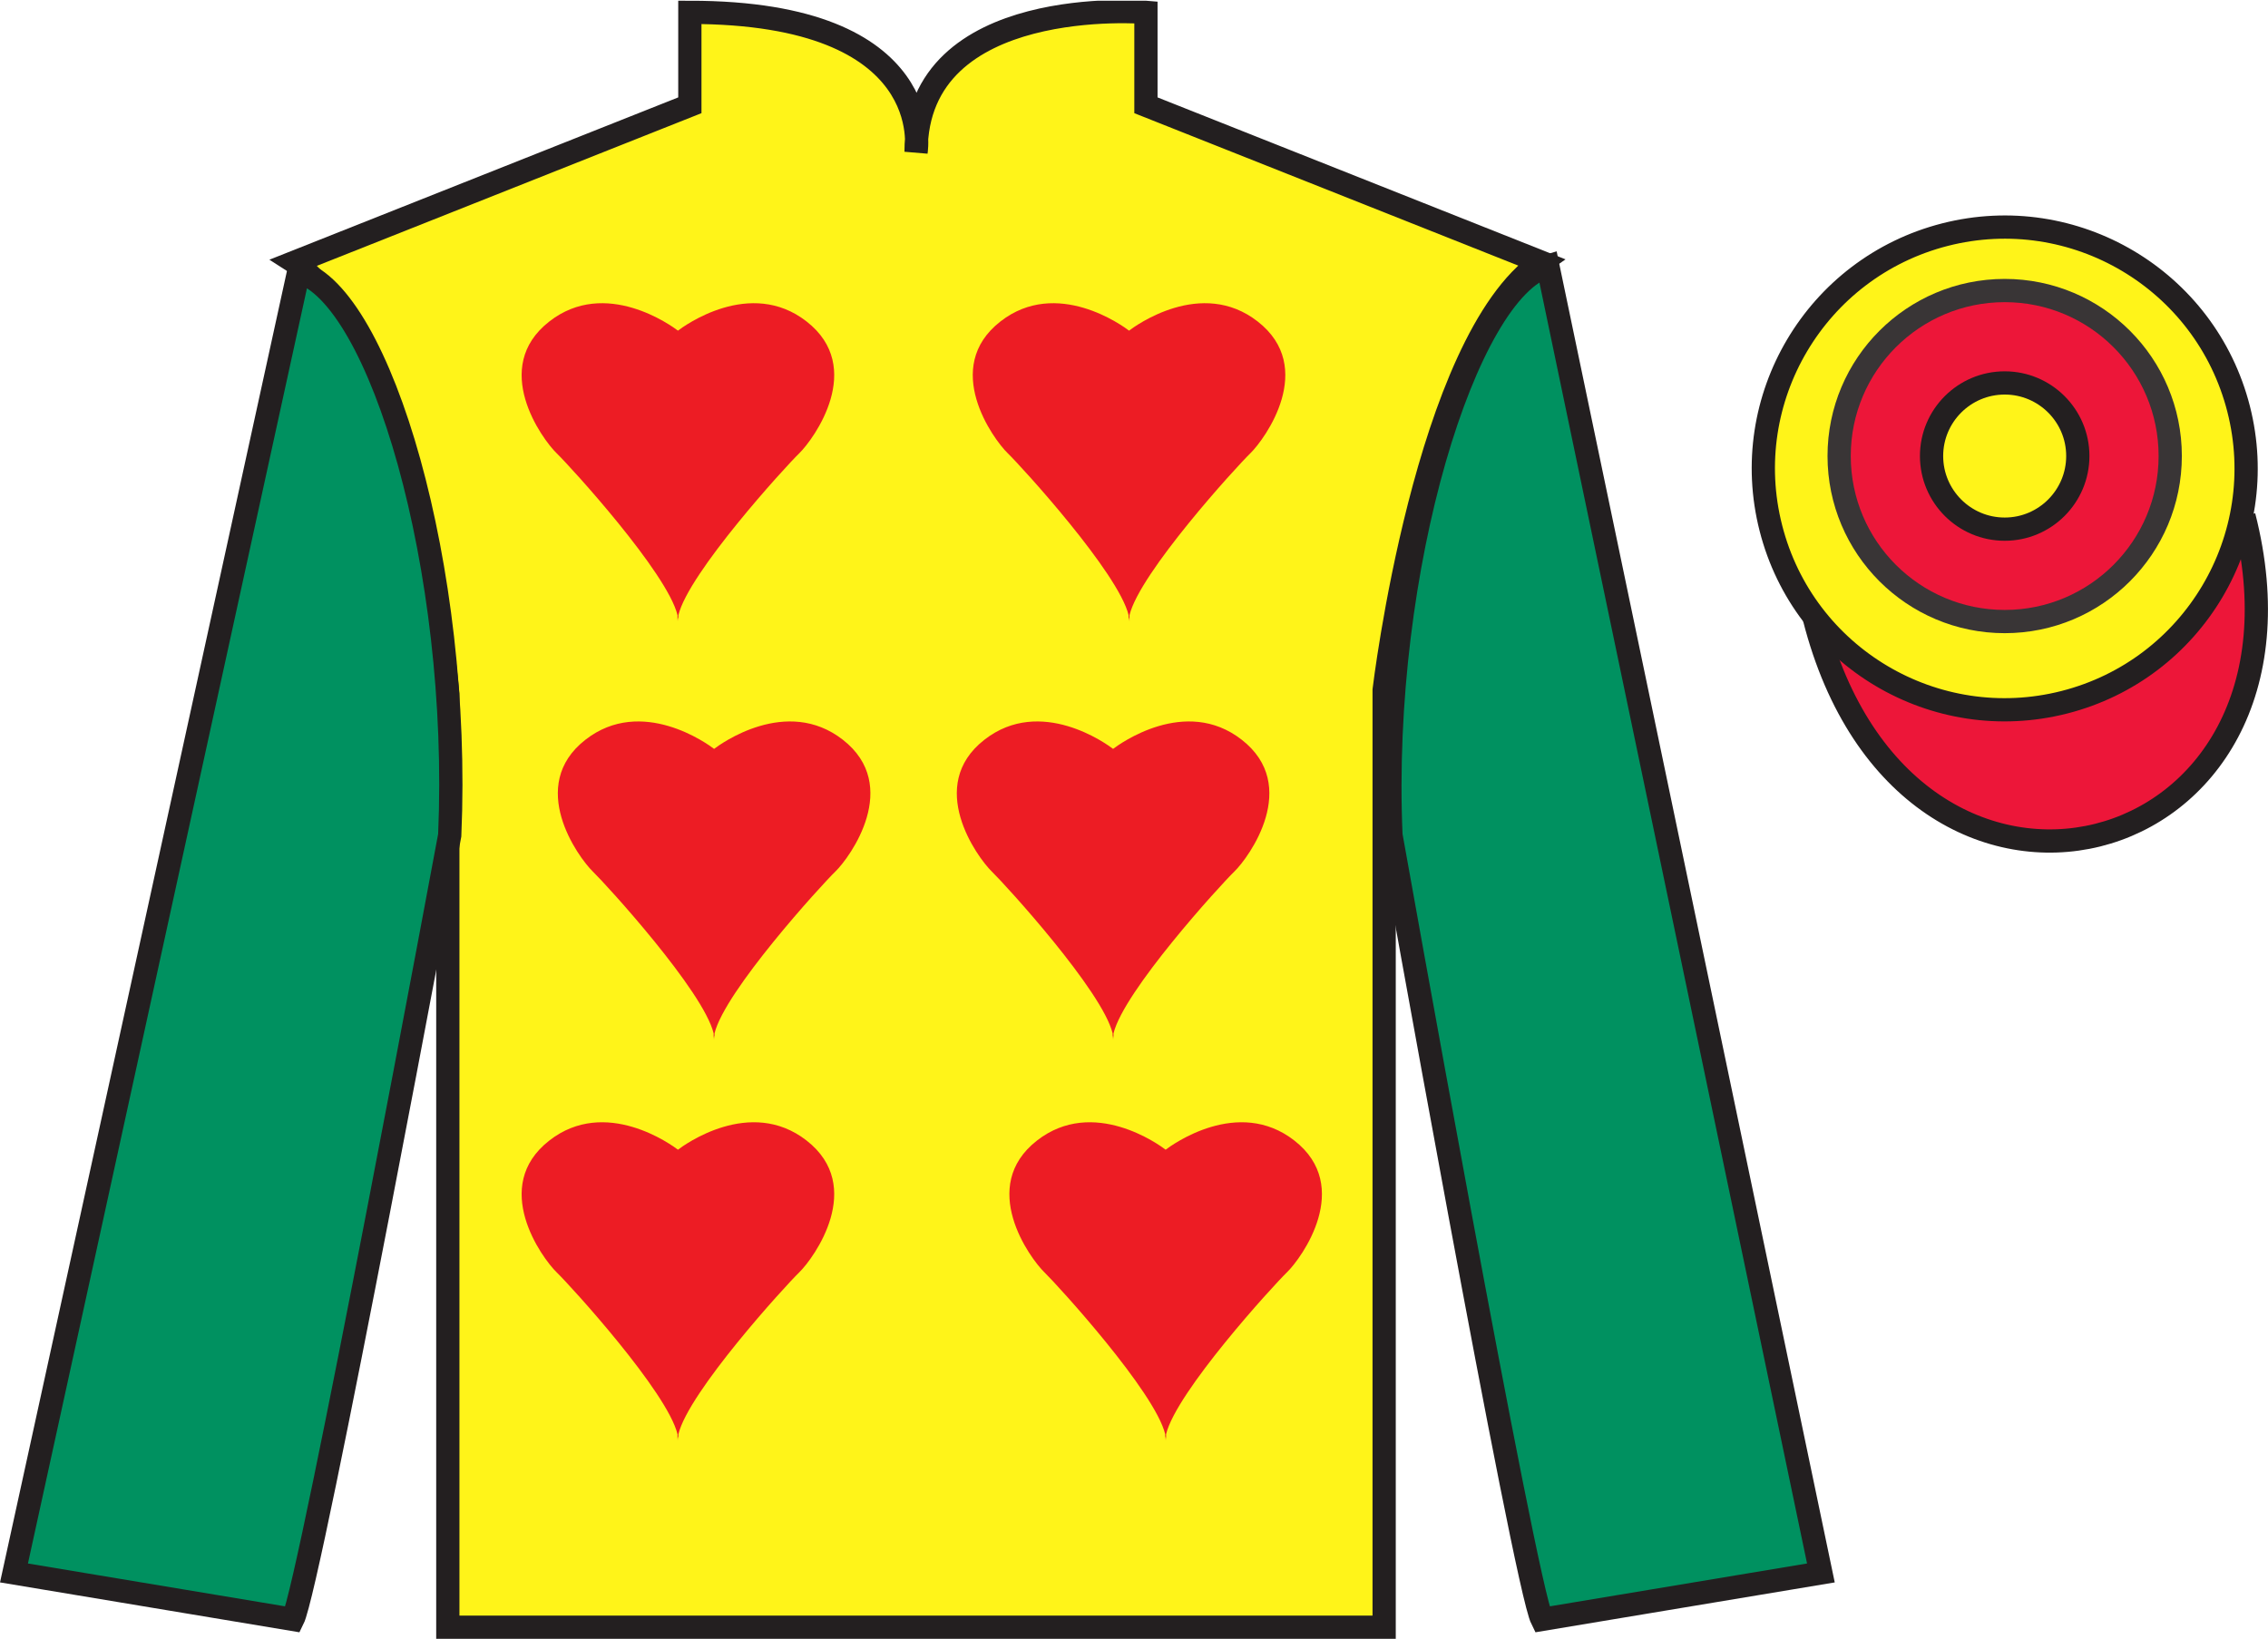
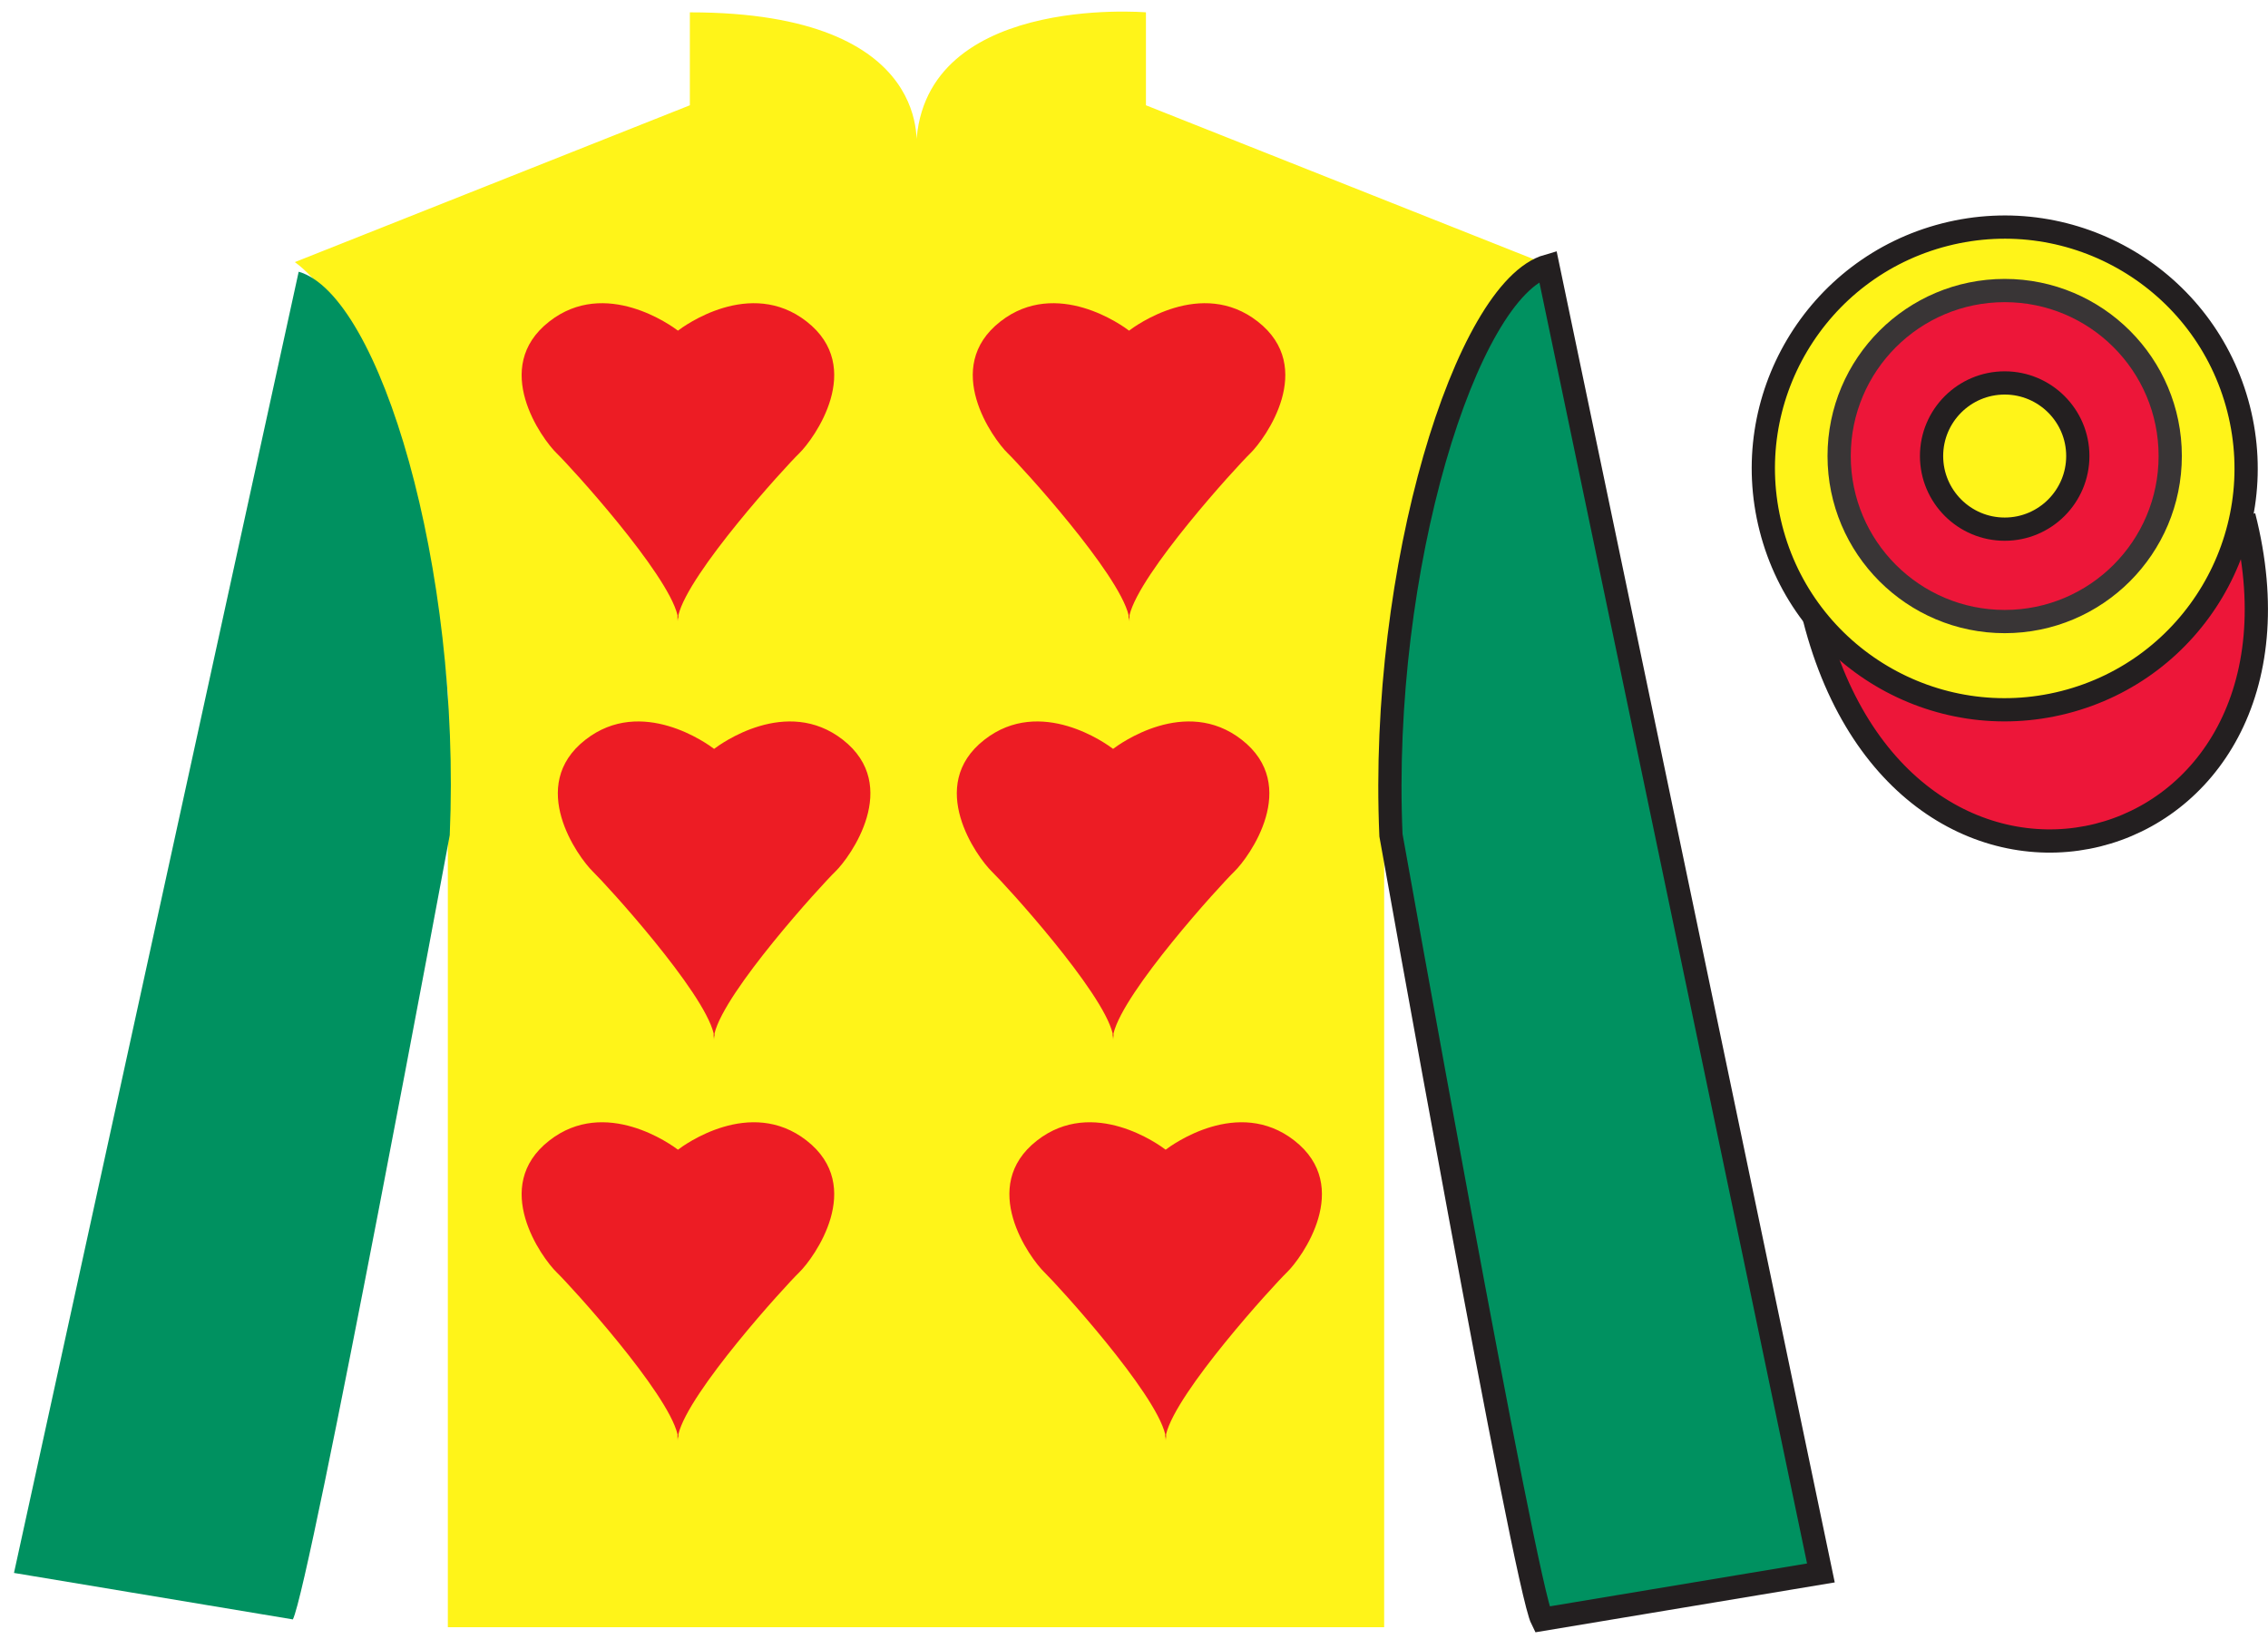
<svg xmlns="http://www.w3.org/2000/svg" width="97.59pt" height="70.53pt" viewBox="0 0 97.59 70.53" version="1.1">
  <defs>
    <clipPath id="clip1">
      <path d="M 0 70.531 L 97.59 70.531 L 97.59 0.031 L 0 0.031 L 0 70.531 Z M 0 70.531 " />
    </clipPath>
  </defs>
  <g id="surface0">
    <g clip-path="url(#clip1)" clip-rule="nonzero">
      <path style=" stroke:none;fill-rule:nonzero;fill:rgb(100%,95.41%,10.001%);fill-opacity:1;" d="M 12.684 11.281 C 12.684 11.281 17.77 14.531 19.27 29.863 C 19.27 29.863 19.27 44.863 19.27 70.031 L 59.559 70.031 L 59.559 29.695 C 59.559 29.695 61.352 14.695 66.309 11.281 L 49.309 4.531 L 49.309 0.531 C 49.309 0.531 39.418 -0.305 39.418 6.531 C 39.418 6.531 40.434 0.531 29.684 0.531 L 29.684 4.531 L 12.684 11.281 " />
-       <path style="fill:none;stroke-width:10;stroke-linecap:butt;stroke-linejoin:miter;stroke:rgb(13.73%,12.16%,12.549%);stroke-opacity:1;stroke-miterlimit:4;" d="M 126.836 592.487 C 126.836 592.487 177.695 559.987 192.695 406.667 C 192.695 406.667 192.695 256.667 192.695 4.987 L 595.586 4.987 L 595.586 408.347 C 595.586 408.347 613.516 558.347 663.086 592.487 L 493.086 659.987 L 493.086 699.987 C 493.086 699.987 394.18 708.347 394.18 639.987 C 394.18 639.987 404.336 699.987 296.836 699.987 L 296.836 659.987 L 126.836 592.487 Z M 126.836 592.487 " transform="matrix(0.1,0,0,-0.1,0,70.53)" />
      <path style=" stroke:none;fill-rule:nonzero;fill:rgb(0%,56.872%,37.69%);fill-opacity:1;" d="M 12.602 69.695 C 13.352 68.195 19.352 35.945 19.352 35.945 C 19.852 24.445 16.352 12.695 12.852 11.695 L 0.602 67.695 L 12.602 69.695 " />
-       <path style="fill:none;stroke-width:10;stroke-linecap:butt;stroke-linejoin:miter;stroke:rgb(13.73%,12.16%,12.549%);stroke-opacity:1;stroke-miterlimit:4;" d="M 126.016 8.347 C 133.516 23.347 193.516 345.847 193.516 345.847 C 198.516 460.847 163.516 578.347 128.516 588.347 L 6.016 28.347 L 126.016 8.347 Z M 126.016 8.347 " transform="matrix(0.1,0,0,-0.1,0,70.53)" />
      <path style=" stroke:none;fill-rule:nonzero;fill:rgb(0%,56.872%,37.69%);fill-opacity:1;" d="M 78.352 67.695 L 66.602 11.445 C 63.102 12.445 59.352 24.445 59.852 35.945 C 59.852 35.945 65.602 68.195 66.352 69.695 L 78.352 67.695 " />
      <path style="fill:none;stroke-width:10;stroke-linecap:butt;stroke-linejoin:miter;stroke:rgb(13.73%,12.16%,12.549%);stroke-opacity:1;stroke-miterlimit:4;" d="M 783.516 28.347 L 666.016 590.847 C 631.016 580.847 593.516 460.847 598.516 345.847 C 598.516 345.847 656.016 23.347 663.516 8.347 L 783.516 28.347 Z M 783.516 28.347 " transform="matrix(0.1,0,0,-0.1,0,70.53)" />
      <path style="fill-rule:nonzero;fill:rgb(92.863%,8.783%,22.277%);fill-opacity:1;stroke-width:10;stroke-linecap:butt;stroke-linejoin:miter;stroke:rgb(13.73%,12.16%,12.549%);stroke-opacity:1;stroke-miterlimit:4;" d="M 780.703 439.245 C 820.391 283.62 1004.336 331.198 965.547 483.191 " transform="matrix(0.1,0,0,-0.1,0,70.53)" />
      <path style=" stroke:none;fill-rule:nonzero;fill:rgb(100%,95.41%,10.001%);fill-opacity:1;" d="M 88.828 30.223 C 94.387 28.805 97.742 23.148 96.324 17.594 C 94.906 12.035 89.25 8.68 83.691 10.098 C 78.137 11.516 74.781 17.172 76.199 22.727 C 77.613 28.285 83.27 31.641 88.828 30.223 " />
      <path style="fill:none;stroke-width:10;stroke-linecap:butt;stroke-linejoin:miter;stroke:rgb(13.73%,12.16%,12.549%);stroke-opacity:1;stroke-miterlimit:4;" d="M 888.281 403.073 C 943.867 417.253 977.422 473.816 963.242 529.362 C 949.062 584.948 892.5 618.503 836.914 604.323 C 781.367 590.144 747.812 533.581 761.992 478.034 C 776.133 422.448 832.695 388.894 888.281 403.073 Z M 888.281 403.073 " transform="matrix(0.1,0,0,-0.1,0,70.53)" />
      <path style=" stroke:none;fill-rule:nonzero;fill:rgb(92.941%,10.979%,14.119%);fill-opacity:1;" d="M 34.707 13.836 C 32.285 11.945 29.43 14.031 29.172 14.23 C 28.91 14.031 26.055 11.945 23.637 13.836 C 21.094 15.816 23.316 18.891 23.953 19.508 C 24.555 20.09 28.715 24.656 29.152 26.473 L 29.152 26.75 C 29.152 26.691 29.156 26.629 29.172 26.562 C 29.184 26.629 29.191 26.691 29.191 26.75 L 29.191 26.473 C 29.629 24.656 33.789 20.09 34.391 19.508 C 35.023 18.891 37.246 15.816 34.707 13.836 " />
      <path style=" stroke:none;fill-rule:nonzero;fill:rgb(92.941%,10.979%,14.119%);fill-opacity:1;" d="M 53.43 31.836 C 51.008 29.945 48.156 32.031 47.895 32.23 C 47.637 32.031 44.781 29.945 42.359 31.836 C 39.82 33.816 42.043 36.891 42.676 37.508 C 43.277 38.09 47.438 42.656 47.875 44.473 L 47.875 44.75 C 47.875 44.691 47.883 44.629 47.895 44.562 C 47.906 44.629 47.914 44.691 47.914 44.75 L 47.914 44.473 C 48.352 42.656 52.512 38.09 53.113 37.508 C 53.75 36.891 55.969 33.816 53.43 31.836 " />
      <path style=" stroke:none;fill-rule:nonzero;fill:rgb(92.941%,10.979%,14.119%);fill-opacity:1;" d="M 36.266 31.836 C 33.84 29.945 30.984 32.031 30.727 32.23 C 30.469 32.031 27.613 29.945 25.191 31.836 C 22.652 33.816 24.875 36.891 25.508 37.508 C 26.109 38.09 30.27 42.656 30.707 44.473 L 30.707 44.75 C 30.707 44.691 30.715 44.629 30.727 44.562 C 30.738 44.629 30.746 44.691 30.746 44.75 L 30.746 44.473 C 31.184 42.656 35.344 38.09 35.945 37.508 C 36.582 36.891 38.801 33.816 36.266 31.836 " />
      <path style=" stroke:none;fill-rule:nonzero;fill:rgb(92.941%,10.979%,14.119%);fill-opacity:1;" d="M 55.695 49.086 C 53.273 47.195 50.418 49.281 50.156 49.48 C 49.898 49.281 47.043 47.195 44.621 49.086 C 42.082 51.066 44.305 54.141 44.941 54.758 C 45.539 55.34 49.699 59.906 50.137 61.723 L 50.137 62 C 50.137 61.941 50.145 61.879 50.156 61.812 C 50.168 61.879 50.176 61.941 50.176 62 L 50.176 61.723 C 50.613 59.906 54.773 55.34 55.375 54.758 C 56.012 54.141 58.23 51.066 55.695 49.086 " />
      <path style=" stroke:none;fill-rule:nonzero;fill:rgb(92.941%,10.979%,14.119%);fill-opacity:1;" d="M 34.707 49.086 C 32.285 47.195 29.43 49.281 29.172 49.48 C 28.91 49.281 26.055 47.195 23.637 49.086 C 21.094 51.066 23.316 54.141 23.953 54.758 C 24.555 55.34 28.715 59.906 29.152 61.723 L 29.152 62 C 29.152 61.941 29.156 61.879 29.172 61.812 C 29.184 61.879 29.191 61.941 29.191 62 L 29.191 61.723 C 29.629 59.906 33.789 55.34 34.391 54.758 C 35.023 54.141 37.246 51.066 34.707 49.086 " />
      <path style=" stroke:none;fill-rule:nonzero;fill:rgb(92.941%,10.979%,14.119%);fill-opacity:1;" d="M 54.117 13.836 C 51.695 11.945 48.84 14.031 48.582 14.23 C 48.324 14.031 45.469 11.945 43.047 13.836 C 40.508 15.816 42.727 18.891 43.363 19.508 C 43.965 20.09 48.125 24.656 48.562 26.473 L 48.562 26.75 C 48.562 26.691 48.57 26.629 48.582 26.562 C 48.594 26.629 48.602 26.691 48.602 26.75 L 48.602 26.473 C 49.039 24.656 53.199 20.09 53.801 19.508 C 54.434 18.891 56.656 15.816 54.117 13.836 " />
      <path style=" stroke:none;fill-rule:nonzero;fill:rgb(92.863%,8.783%,22.277%);fill-opacity:1;" d="M 86.262 26.75 C 90.195 26.75 93.383 23.559 93.383 19.625 C 93.383 15.691 90.195 12.504 86.262 12.504 C 82.328 12.504 79.137 15.691 79.137 19.625 C 79.137 23.559 82.328 26.75 86.262 26.75 " />
      <path style="fill:none;stroke-width:10;stroke-linecap:butt;stroke-linejoin:miter;stroke:rgb(22.358%,20.945%,21.295%);stroke-opacity:1;stroke-miterlimit:4;" d="M 862.617 437.8 C 901.953 437.8 933.828 469.714 933.828 509.05 C 933.828 548.386 901.953 580.261 862.617 580.261 C 823.281 580.261 791.367 548.386 791.367 509.05 C 791.367 469.714 823.281 437.8 862.617 437.8 Z M 862.617 437.8 " transform="matrix(0.1,0,0,-0.1,0,70.53)" />
      <path style=" stroke:none;fill-rule:nonzero;fill:rgb(100%,95.41%,10.001%);fill-opacity:1;" d="M 86.262 22.773 C 87.996 22.773 89.406 21.363 89.406 19.625 C 89.406 17.891 87.996 16.48 86.262 16.48 C 84.523 16.48 83.113 17.891 83.113 19.625 C 83.113 21.363 84.523 22.773 86.262 22.773 " />
      <path style="fill:none;stroke-width:10;stroke-linecap:butt;stroke-linejoin:miter;stroke:rgb(13.73%,12.16%,12.549%);stroke-opacity:1;stroke-miterlimit:4;" d="M 862.617 477.566 C 879.961 477.566 894.062 491.667 894.062 509.05 C 894.062 526.394 879.961 540.495 862.617 540.495 C 845.234 540.495 831.133 526.394 831.133 509.05 C 831.133 491.667 845.234 477.566 862.617 477.566 Z M 862.617 477.566 " transform="matrix(0.1,0,0,-0.1,0,70.53)" />
    </g>
  </g>
</svg>